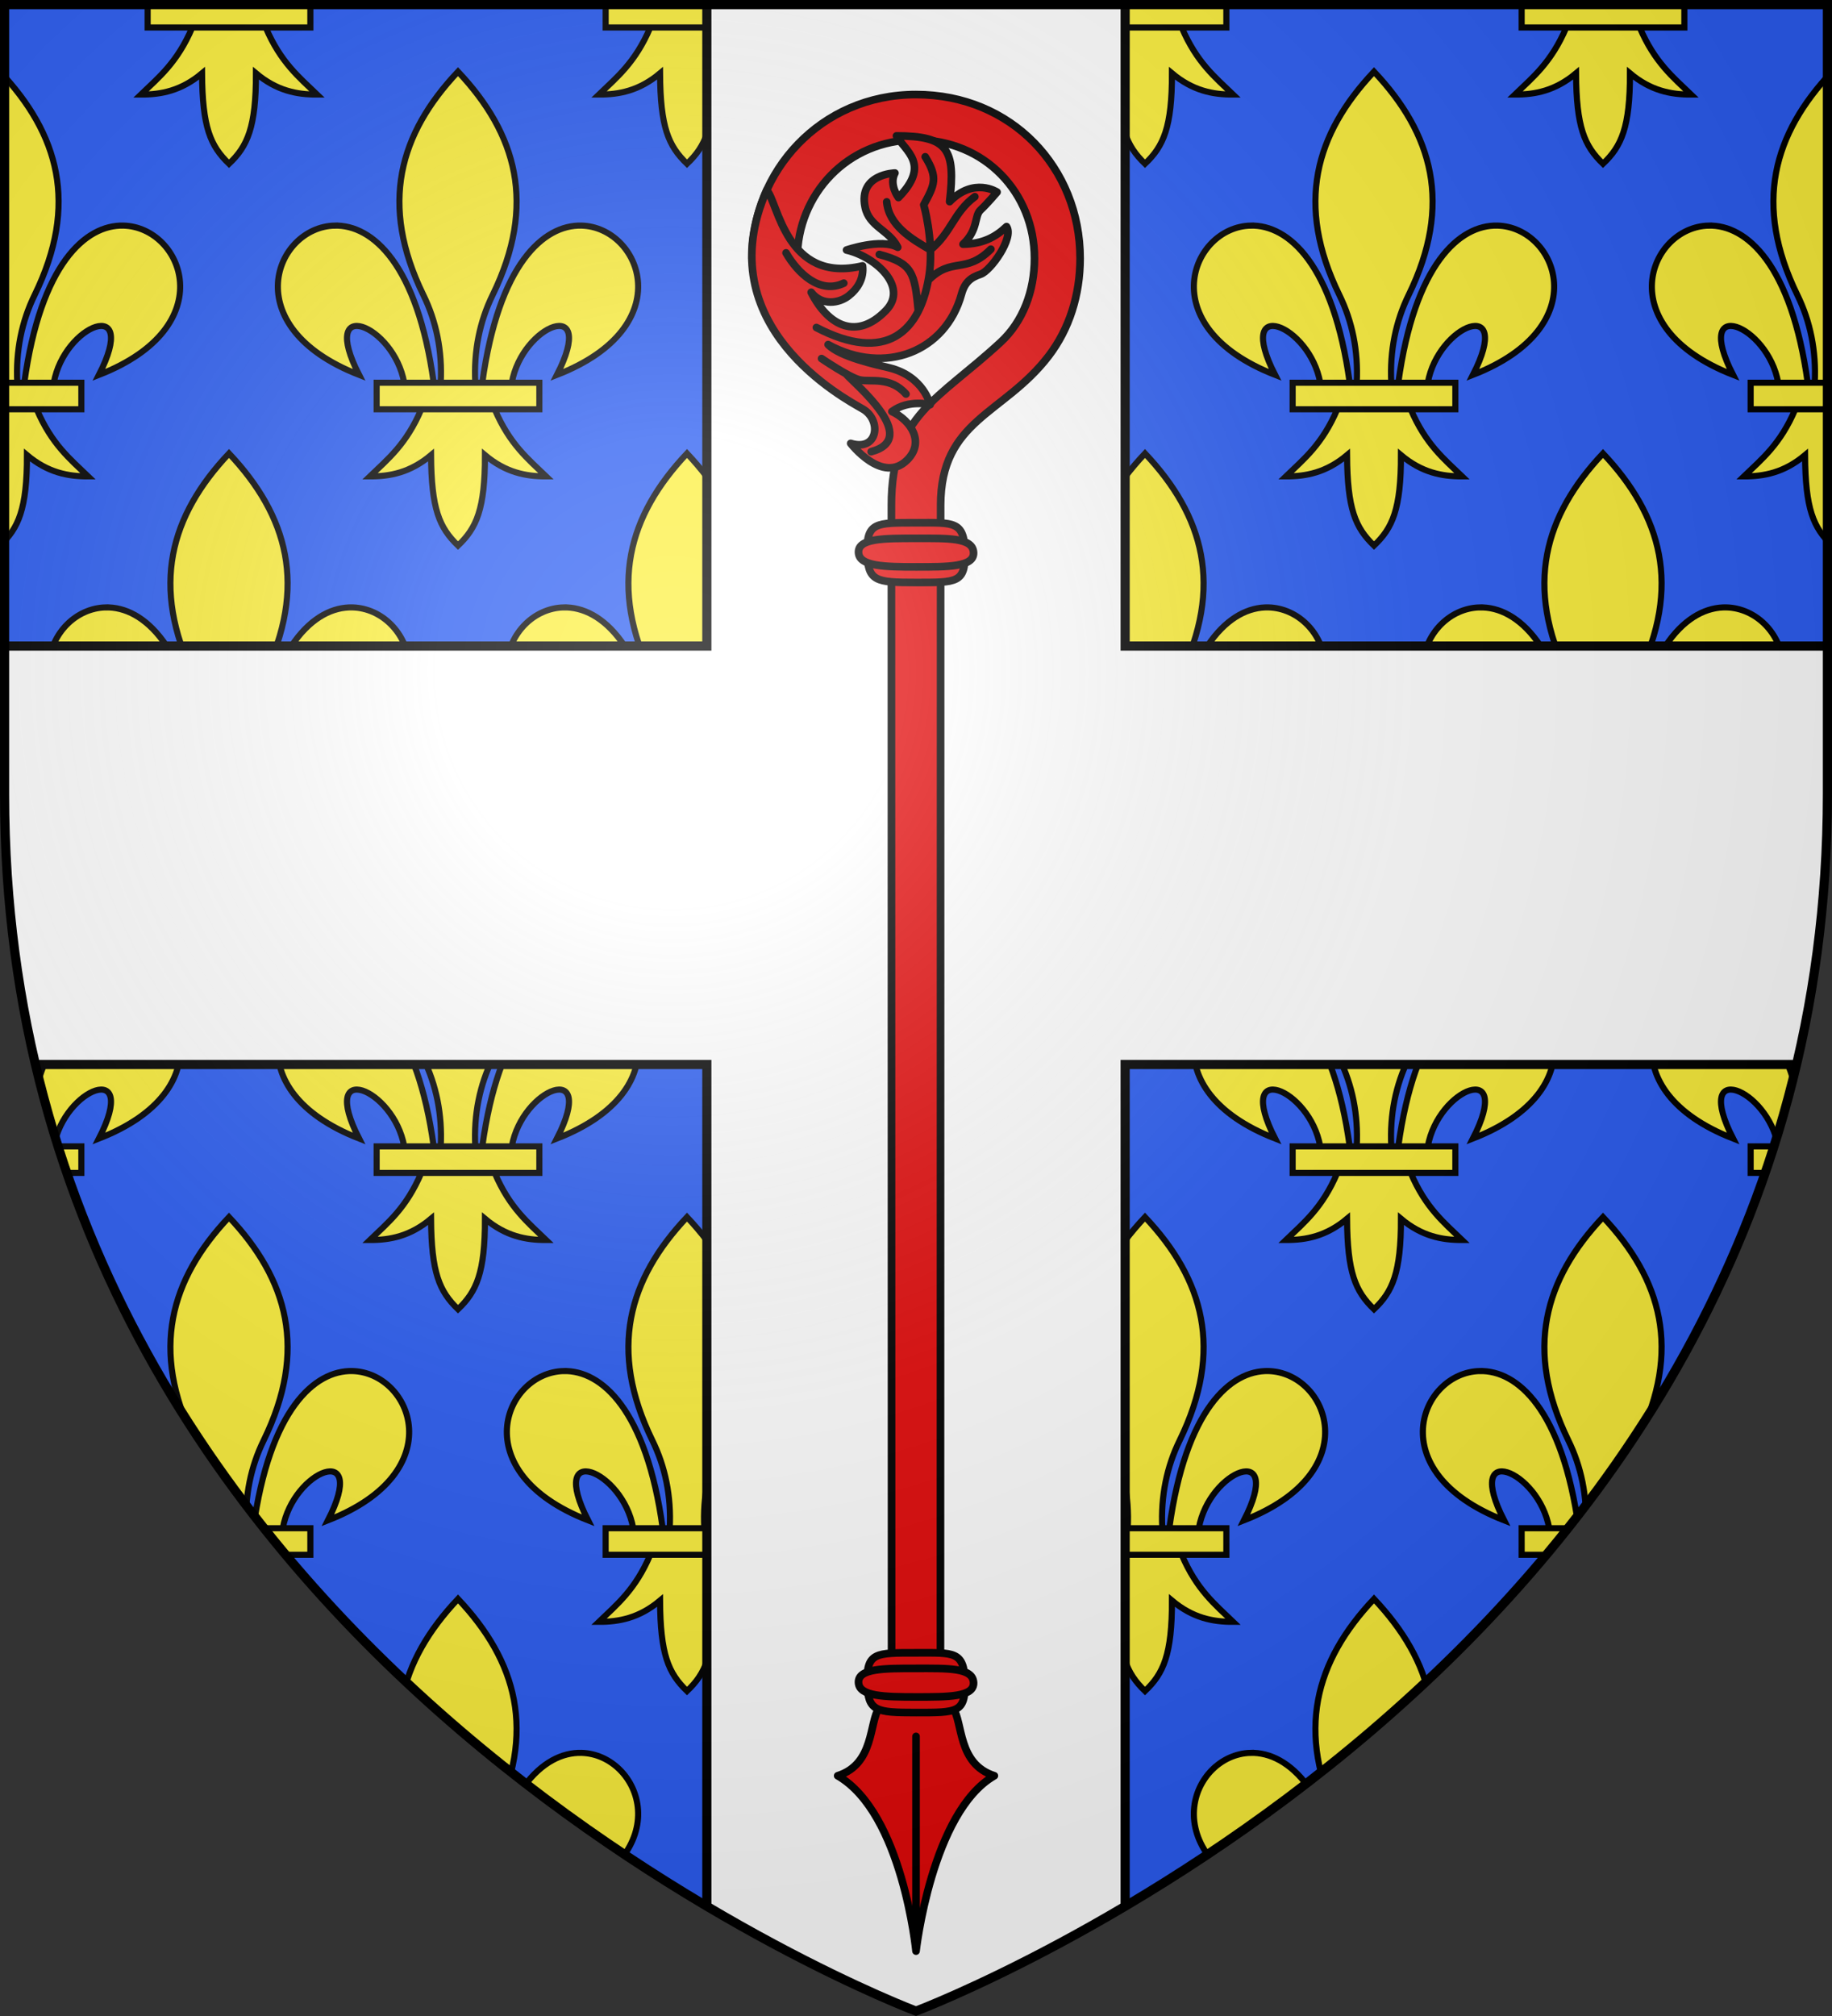
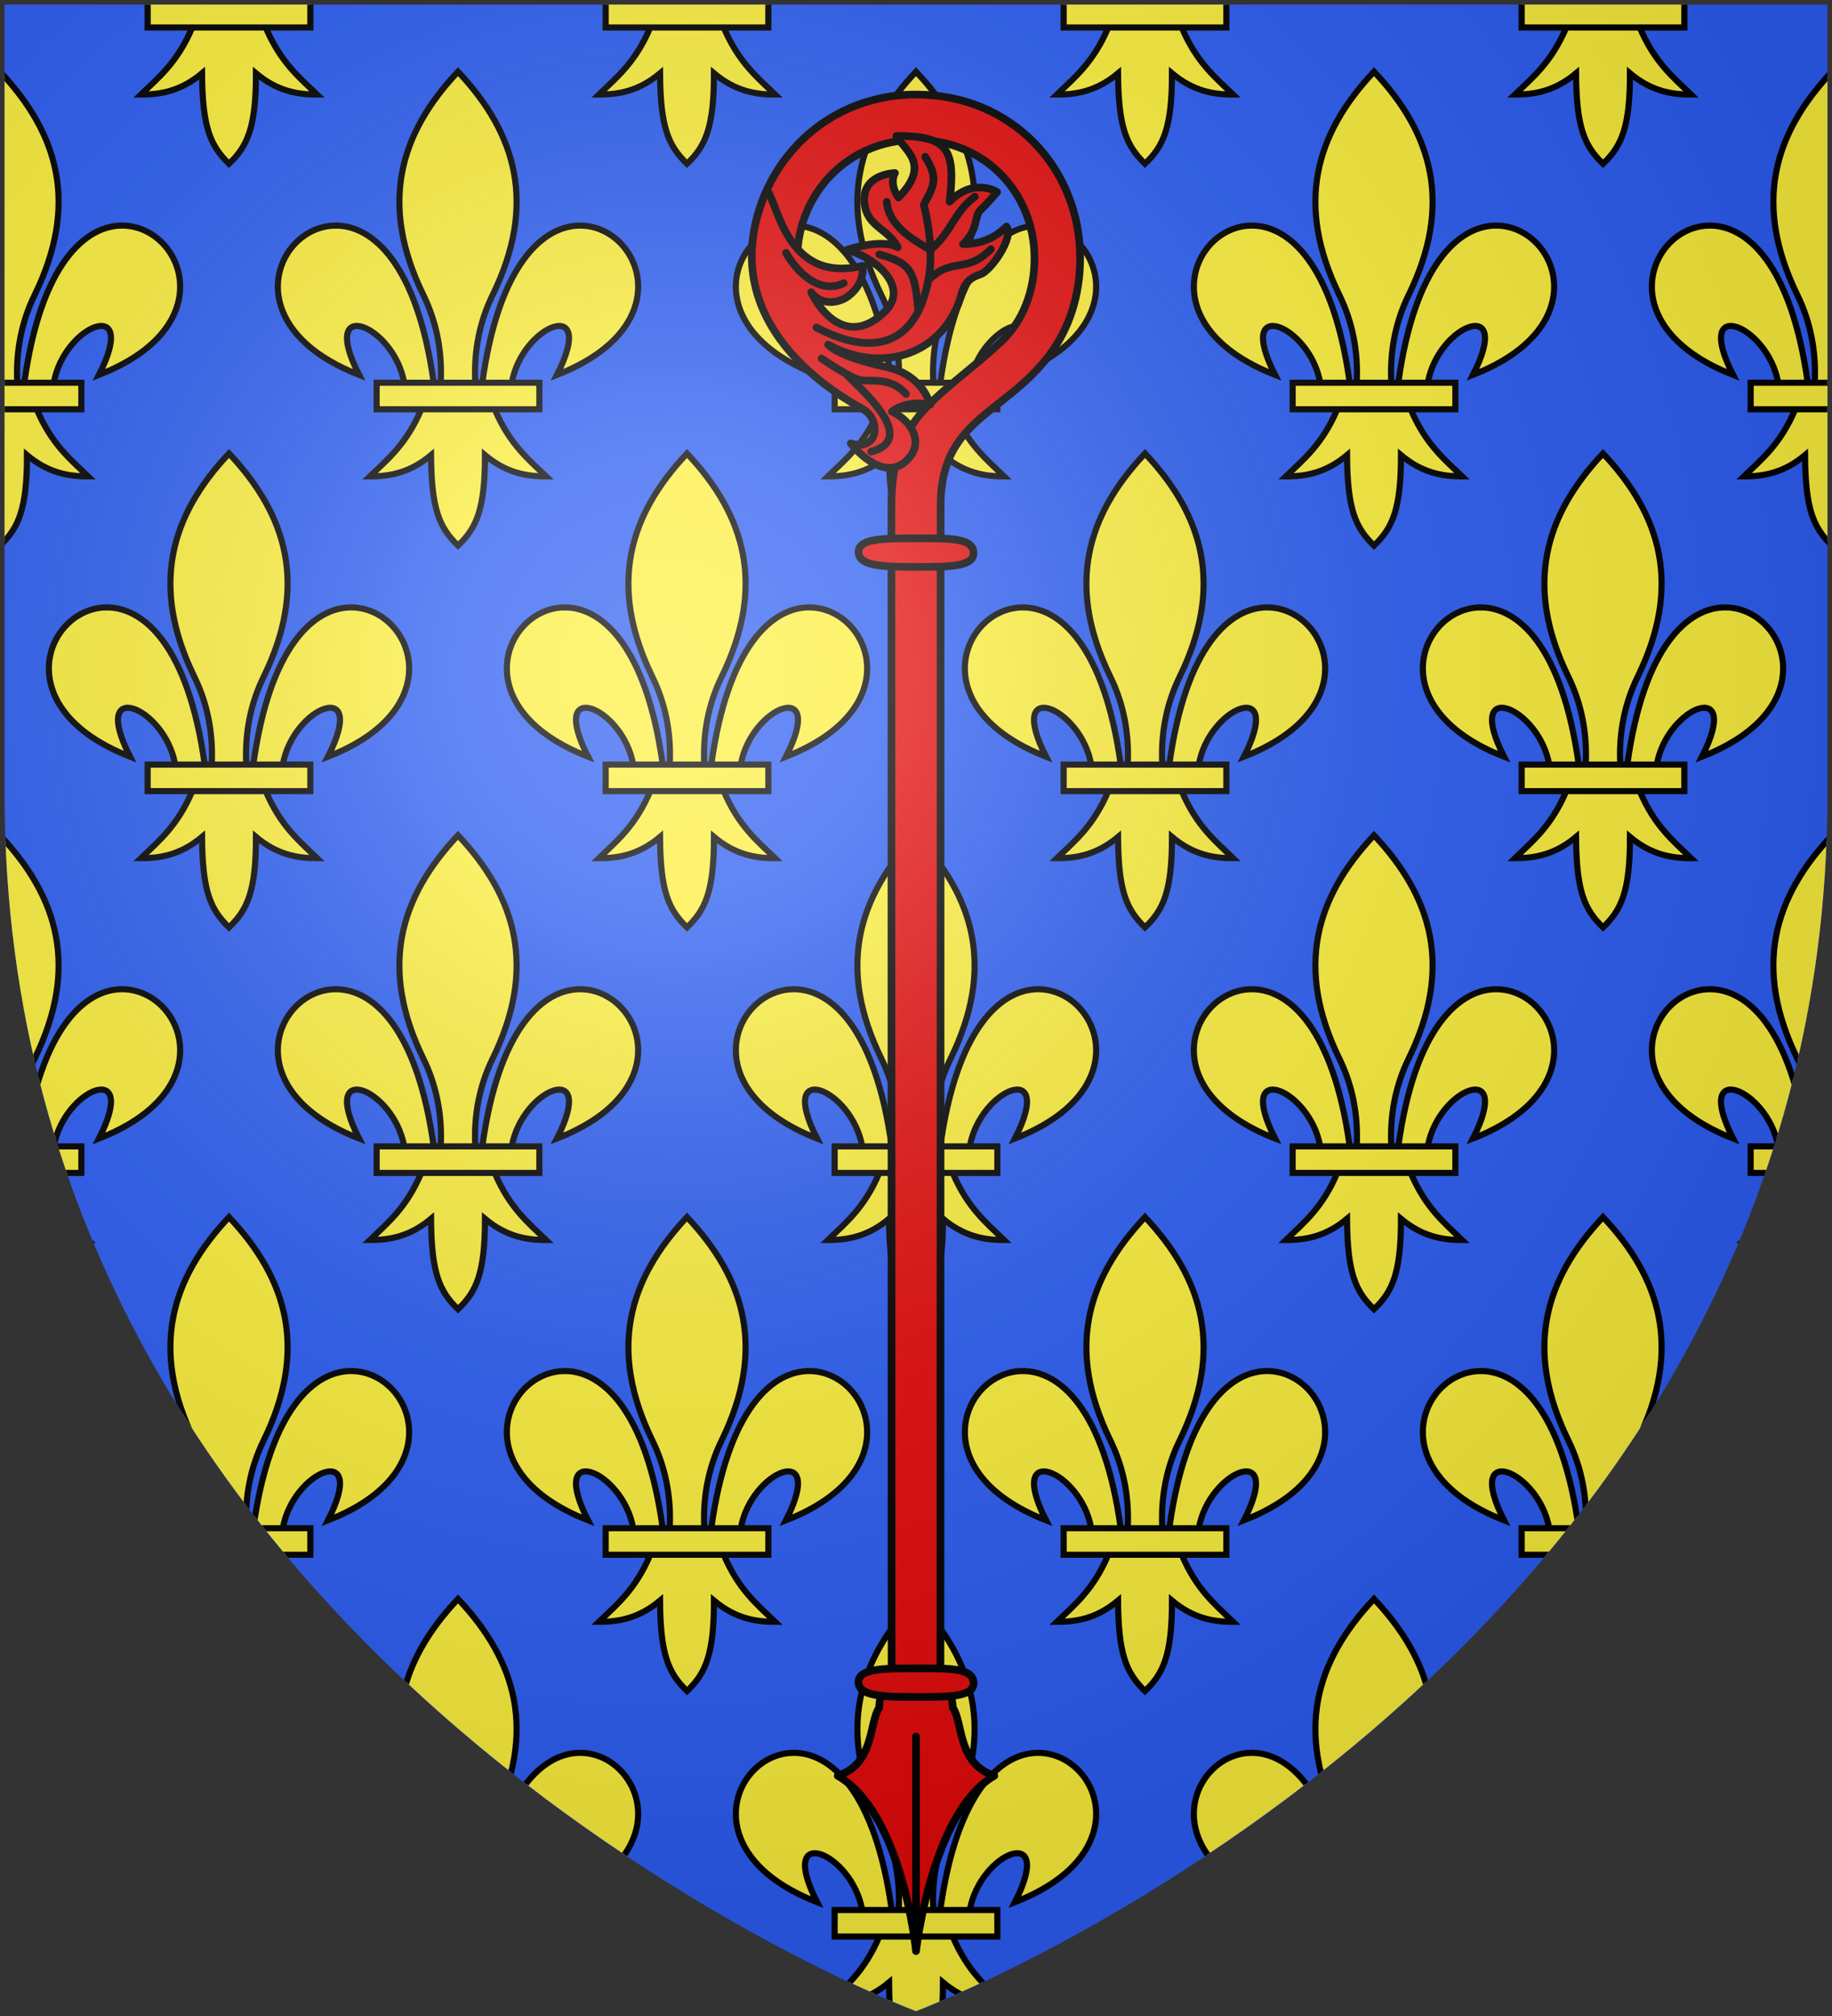
<svg xmlns="http://www.w3.org/2000/svg" xmlns:xlink="http://www.w3.org/1999/xlink" width="600" height="660" viewBox="-300 -300 600 660">
  <rect x="-300" y="-300" width="600" height="660" fill="#333333" stroke="none" />
  <radialGradient id="g" cx="-80" cy="-80" r="405" gradientUnits="userSpaceOnUse">
    <stop offset="0" stop-color="#fff" stop-opacity=".31" />
    <stop offset=".19" stop-color="#fff" stop-opacity=".25" />
    <stop offset=".6" stop-color="#6b6b6b" stop-opacity=".125" />
    <stop offset="1" stop-opacity=".125" />
  </radialGradient>
  <clipPath id="a">
    <path d="M-298.5-298.5h597v258.503C298.5 246.206 0 358.398 0 358.398S-298.5 246.206-298.5-39.997z" />
  </clipPath>
  <path fill="#2b5df2" d="M-298.5-298.5h597v258.543C298.5 246.291 0 358.5 0 358.5S-298.5 246.291-298.5-39.957z" />
  <g clip-path="url(#a)">
    <g id="e" transform="translate(-300 -300)">
      <path id="c" fill="#fcef3c" stroke="#000" stroke-width="2" d="M123.354 125.307h53.29v8.687h-53.29zM150 23.457c-19.189 20.35-25.867 43.437-11.326 73.152 4.19 8.564 6.209 18.214 5.67 28.697h11.314c-.538-10.483 1.478-20.133 5.668-28.697 14.541-29.715 7.863-52.802-11.326-73.152zm-40.406 50.398c-19.408.465-32.726 32.994 8.004 48.873-13.43-26.28 11.391-16.473 14.781 2.578h9.658c-5.347-38.773-20.025-51.748-32.443-51.45zm80.814 0c-12.418-.297-27.098 12.678-32.445 51.45h9.658c3.39-19.05 28.213-28.856 14.783-2.577 40.73-15.879 27.412-48.408 8.004-48.873zm-52.44 60.14c-4.903 11.489-10.942 16.285-16.816 21.957 6.61.03 13.19-1.239 20.018-6.96.116 17.655 2.69 23.692 8.83 29.624 6.07-5.747 8.85-11.95 8.83-29.625 6.828 5.722 13.41 6.991 20.02 6.961-5.873-5.672-11.915-10.47-16.819-21.957z" />
      <use xlink:href="#c" width="100%" height="100%" transform="translate(150)" />
      <use xlink:href="#c" width="100%" height="100%" transform="translate(300)" />
      <use xlink:href="#c" width="100%" height="100%" transform="translate(450)" />
      <use xlink:href="#c" width="100%" height="100%" transform="translate(-150)" />
      <use xlink:href="#c" width="100%" height="100%" transform="translate(-75 -125)" />
      <use xlink:href="#c" width="100%" height="100%" transform="translate(75 -125)" />
      <use xlink:href="#c" width="100%" height="100%" transform="translate(225 -125)" />
      <use xlink:href="#c" width="100%" height="100%" transform="translate(375 -125)" />
    </g>
    <use xlink:href="#e" width="100%" height="100%" transform="translate(0 250)" />
    <use xlink:href="#e" width="100%" height="100%" transform="translate(0 500)" />
-     <path fill="#fff" stroke="#000" stroke-width="3" d="M-68.5-303v214.5H-301v137h232.5V363h137V48.5H301v-137H68.5V-303z" />
  </g>
  <g stroke="#000" stroke-linecap="round" stroke-linejoin="round" stroke-width="2.5">
    <path fill="#e20909" d="M.007-269.048c-31.348 0-53.743 25.272-53.743 53.627h14.863c0-20.747 16.316-38.795 38.88-38.795s38.795 17.379 38.795 38.796c0 10.708-3.773 20.68-11.056 27.428-20.453 18.95-35.805 23.8-35.8 53.415l.059 385.026H8.009l.059-385.026c.004-28.036 20.65-29.65 35.367-48.872 6.77-8.843 10.315-19.985 10.315-31.971 0-29.614-22.396-53.628-53.743-53.628" />
    <path d="M-22.063-203.15c3.067-2.4 5.033-5.787 4.553-9.813-25.161 6.04-27.698-21.152-31.393-24.76-19.58 44.436 25.747 68.316 31.486 71.629 6.26 3.613 5.026 14.05-3.978 11.25 0 0 10.417 13.525 18.527 5.416 5.762-5.762 1.333-12.832-5.016-15.84 5.541-4.099 12.517-2.234 12.517-2.234s-2.056-9.34-13.476-12.103c-4.108-.993-16.003-3.518-19.947-7.581 18.597 10.197 38.52 2.348 43.698-16.547 1.065-3.886 3.026-5.418 6.258-6.493s10.978-11.865 8.49-15.587c-3.699 3.537-7.946 5.674-14.252 5.755 5.092-4.76 3.624-9.267 5.738-11.21 2.113-1.945 5.41-5.841 5.41-5.841s-7.58-4.992-15.54 3.126c2.04-17.276-.614-21.528-17.412-21.528 2.892 5.009 11.31 9.333.642 20.193 0 0-3.175-4.234-1.138-8.033 0 0-12.016.256-9.78 11.14 1.34 6.525 7.883 7.47 10.698 13.161-5.43-3.018-16.765.903-16.765.903 9.371 2.161 20.428 11.989 12.92 19.766-9.527 9.87-18.883 5.173-24.508-5.926 3.607 4.59 9.202 3.556 12.269 1.157zM25.66 281.353c-12.124-3.871-10.208-17.45-13.603-22.289-.522-10.976-9.038-9.133-12.05-9.133s-12.05-.526-12.05 9.134c-3.395 4.839-1.48 18.417-13.604 22.288C-4.396 293.596.007 338.751.007 338.751s5.086-45.548 25.654-57.398" style="fill:#e20909;fill-rule:evenodd;stroke:#000;stroke-width:2.5;stroke-linecap:round;stroke-linejoin:round" />
    <path fill="none" d="M.007 331.073V268.47m-14.688-420.596c16.513-4.425-5.512-22.26-8.316-25.558M-3.284-171c-5.092-5.807-11.64-3.871-15.034-4.597s-12.61-7.017-12.61-7.017m18.915-34.086c10.99 2.947 11.553 6.044 12.79 18.54m23.753-20.265c-8.315 8.313-12.731 2.383-20.511 10.162m15.25-27.342c-6.968 5.156-7.54 11.59-14.549 17.4-6.1-3.49-13.627-7.996-14.308-15.706m-23.037 41.134c22.591 11.8 34.434 1.914 37.101-18.39 1.213-10.646-1.94-21.777-1.94-21.777 3.55-6.551 4.748-8.847.485-15.727m-45.588 31.455c3.826 6.627 11.097 13.642 18.914 9.92" />
    <g id="f" fill="#e20909" stroke="#000" stroke-linecap="round" stroke-linejoin="round" stroke-width="2.487">
-       <path stroke-width="2.499" d="M16.004-119.08c.175 9.91-2.501 9.784-15.99 9.784-13.26 0-15.79-.376-15.988-9.784-.208-9.924 2.749-9.783 15.989-9.783 12.504 0 15.804-.644 15.989 9.783" />
      <path stroke-width="2.499" d="M18.855-119.083c.206 4.735-8.44 4.674-18.84 4.674s-18.608-.18-18.84-4.674c-.246-4.742 8.44-4.674 18.84-4.674s18.623-.308 18.84 4.674" />
    </g>
    <use xlink:href="#f" width="100%" height="100%" transform="translate(0 369.959)" />
  </g>
  <path fill="url(#g)" d="M-298.5-298.5h597v258.543C298.5 246.291 0 358.5 0 358.5S-298.5 246.291-298.5-39.957z" />
-   <path fill="none" stroke="#000" stroke-width="3" d="M-298.5-298.5h597v258.503C298.5 246.206 0 358.398 0 358.398S-298.5 246.205-298.5-39.997z" />
</svg>